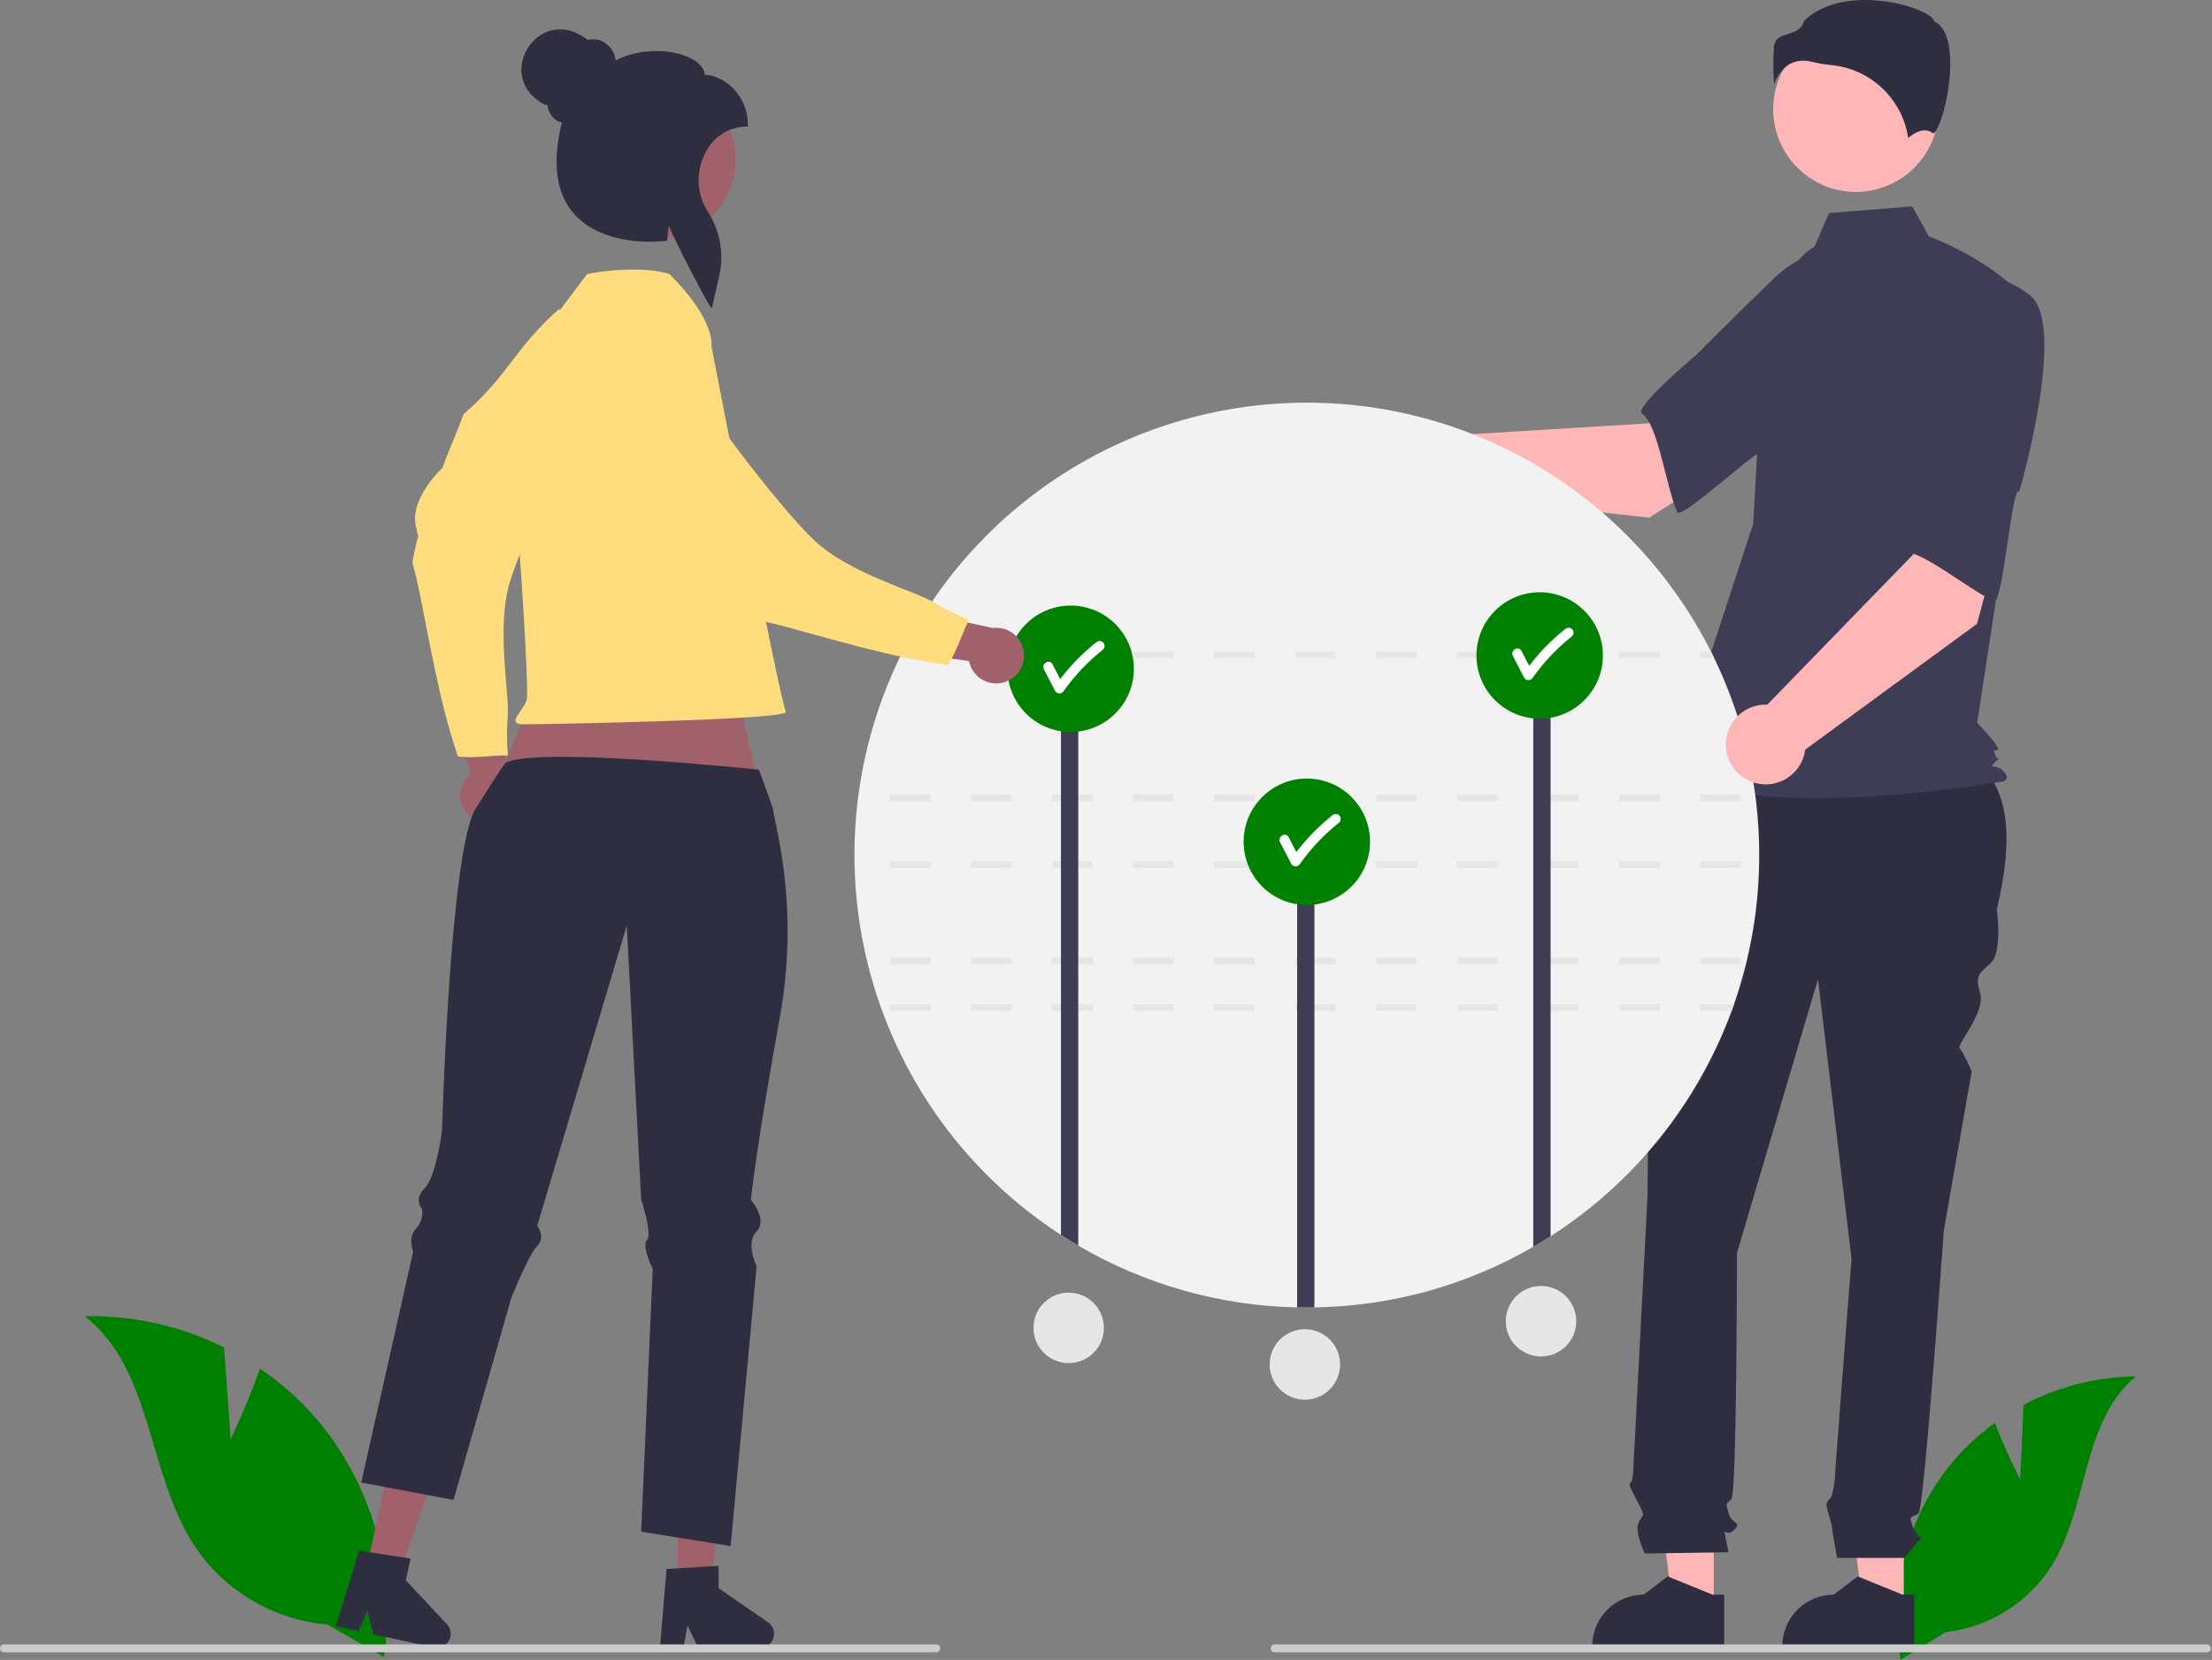
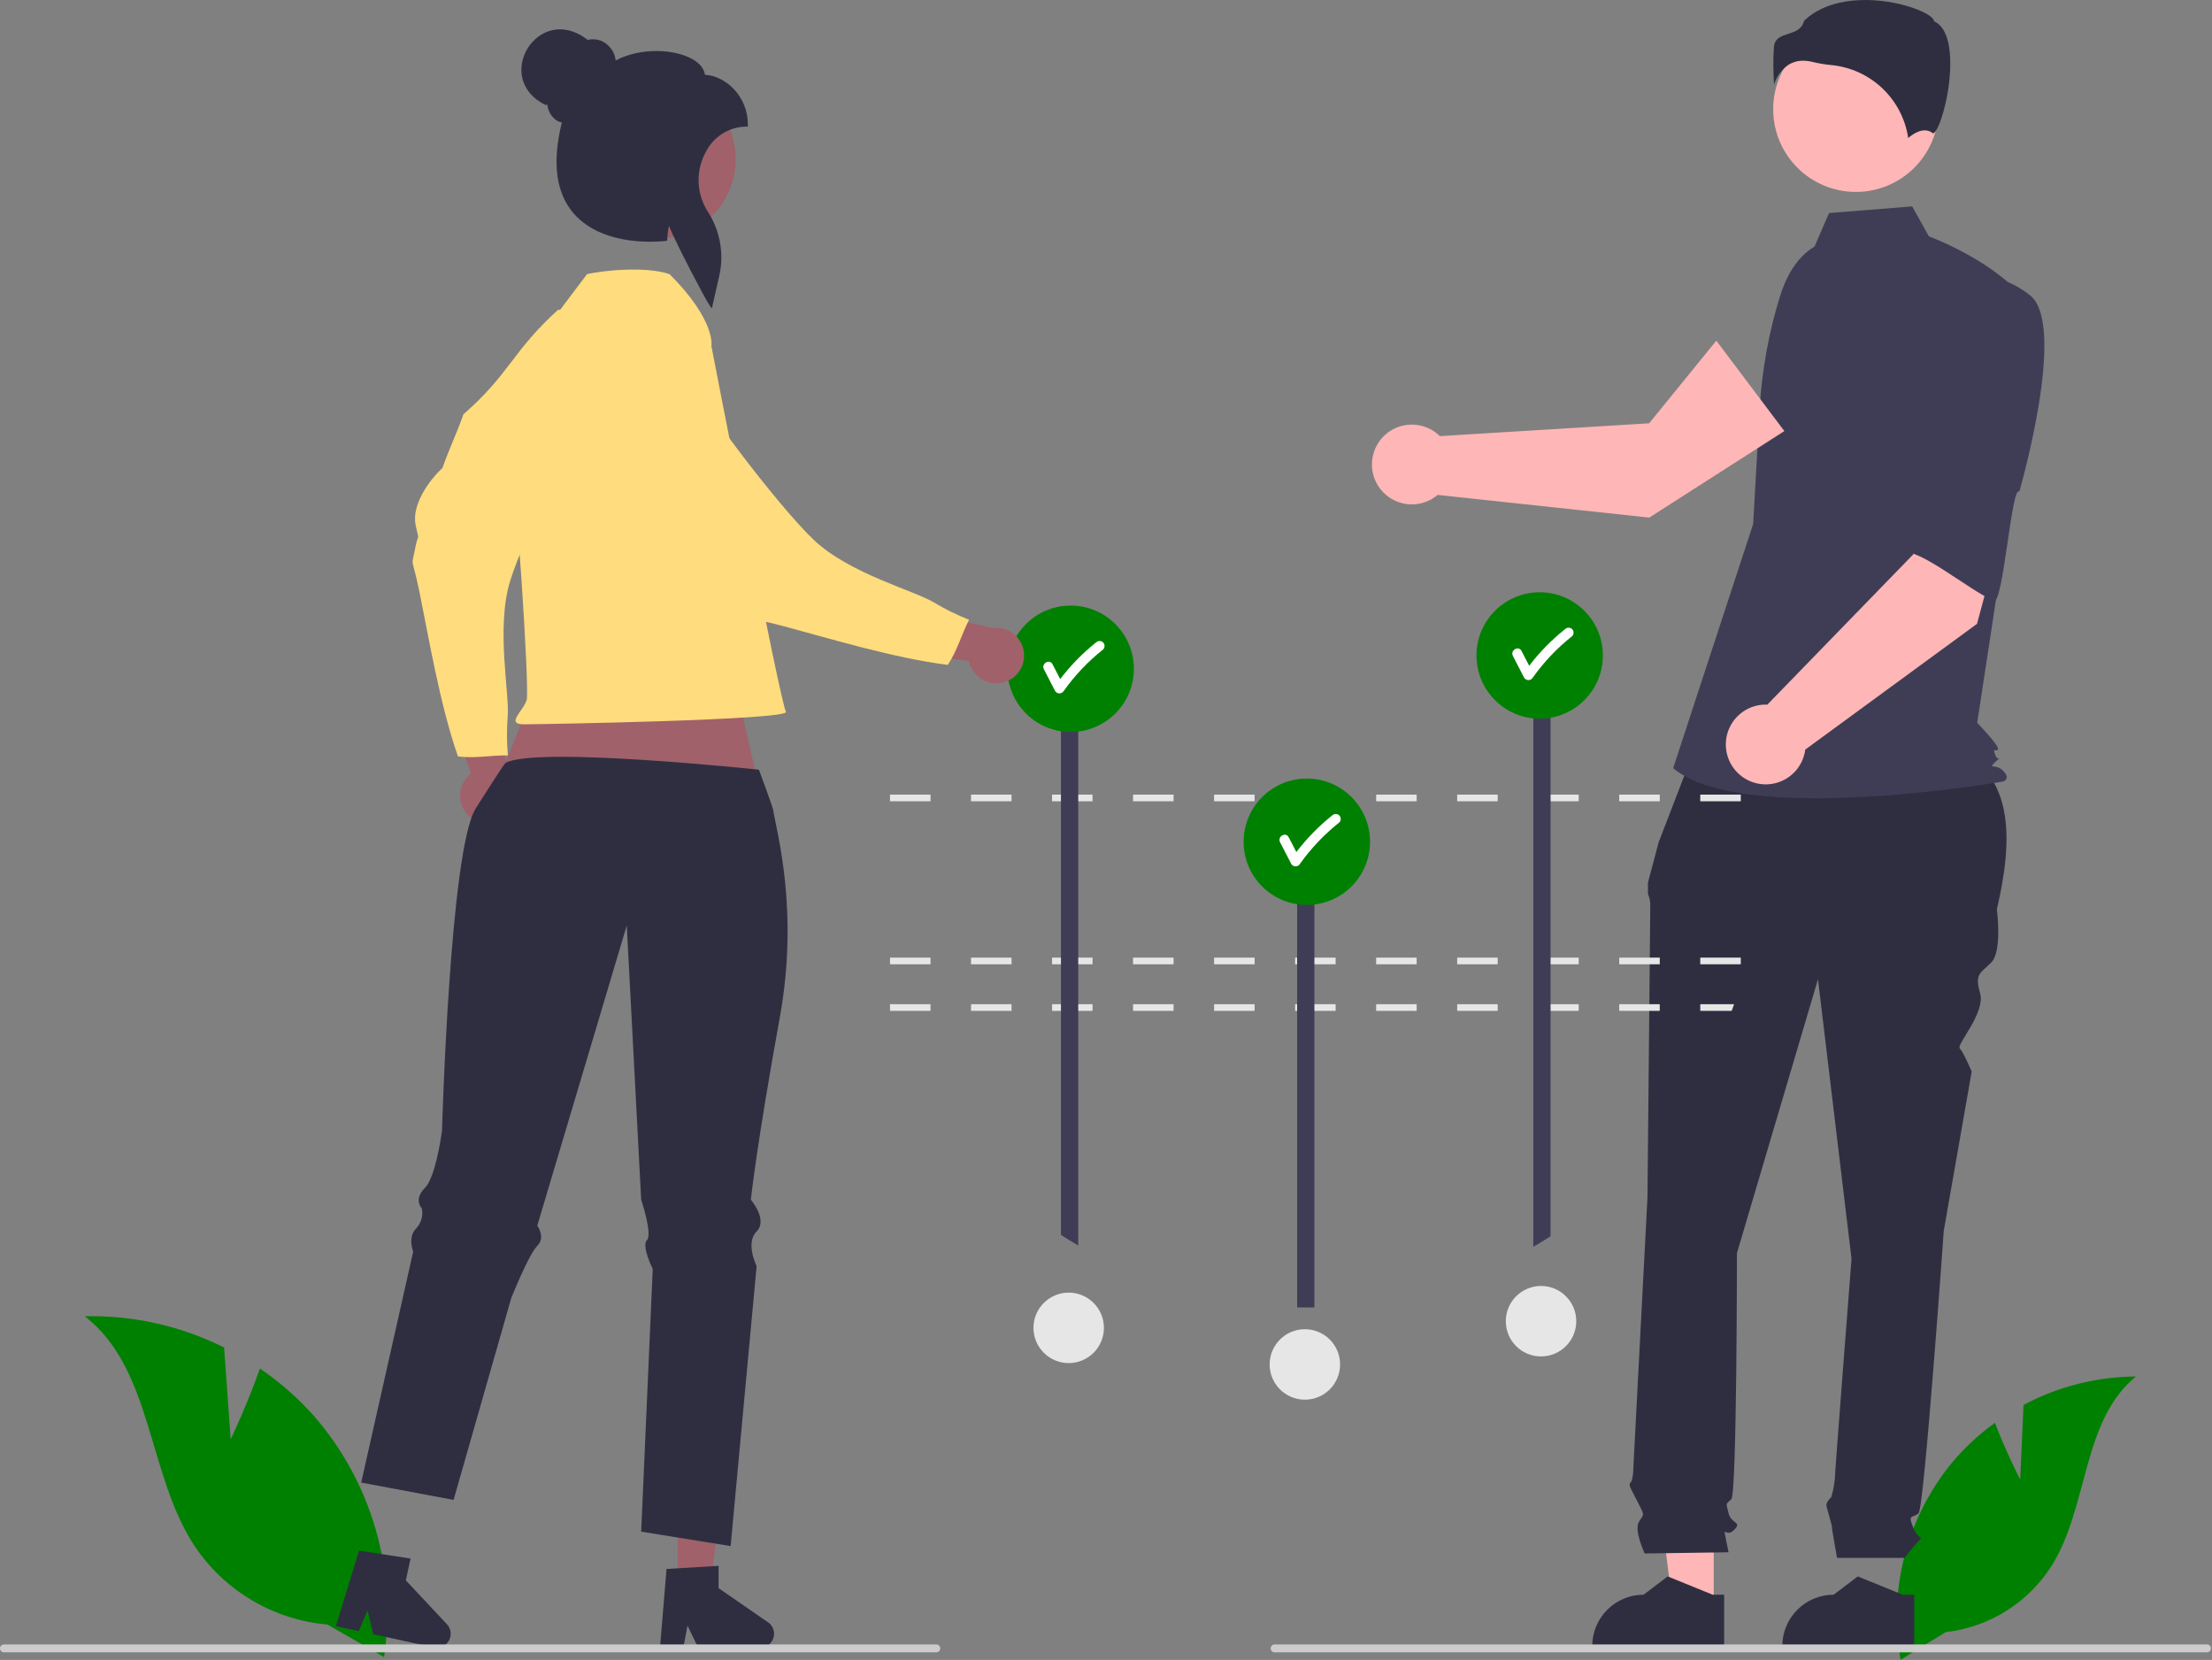
<svg xmlns="http://www.w3.org/2000/svg" width="665" height="499" viewBox="0 0 665 499" fill="none">
  <rect x="0" y="0" width="665" height="499" fill="#808080" stroke="none" />
  <g clip-path="url(#clip0_527_49)">
    <path d="M607.338 444.782L608.336 422.348C618.737 416.789 630.338 413.852 642.132 413.793C625.9 427.064 627.929 452.645 616.924 470.49C613.449 476.03 608.772 480.716 603.24 484.203C597.707 487.689 591.461 489.886 584.965 490.63L571.382 498.947C569.518 488.556 569.929 477.885 572.586 467.669C575.244 457.452 580.084 447.933 586.775 439.768C590.573 435.224 594.929 431.177 599.739 427.722C602.992 436.3 607.338 444.782 607.338 444.782Z" fill="#008000" />
    <path d="M141.013 245.338C140.115 244.519 139.408 243.513 138.942 242.392C138.475 241.27 138.26 240.059 138.312 238.845C138.363 237.631 138.681 236.444 139.241 235.366C139.802 234.288 140.592 233.345 141.556 232.606L132.25 204.575L147.072 208.557L153.637 234.565C154.772 236.267 155.244 238.326 154.962 240.352C154.681 242.378 153.666 244.231 152.11 245.559C150.554 246.887 148.565 247.598 146.52 247.557C144.474 247.517 142.515 246.727 141.013 245.338V245.338Z" fill="#A0616A" />
    <path d="M167.875 93.043C170.334 94.453 184.886 90.959 187.728 91.953C186.159 101.524 194.679 97.933 185.427 110.502C176.174 123.072 157.539 160.76 153.306 174.846C149.072 188.932 153.262 208.782 152.628 215.458C152.322 219.326 152.341 223.213 152.685 227.078C147.686 227.015 142.759 228.052 137.682 227.389C132.268 212.069 128.627 190.261 126.155 178.209C123.683 166.157 123.593 171.254 124.727 165.227C125.86 159.201 126.135 163.58 124.944 157.815C123.753 152.049 128.57 144.806 133.02 140.675C134.939 135.156 137.419 130.01 139.318 124.548C153.24 112.404 154.155 105.389 167.875 93.043Z" fill="#FFDC7D" />
-     <path d="M572.341 483.401H560.042L554.191 435.961H572.344L572.341 483.401Z" fill="#FFB6B6" />
+     <path d="M572.341 483.401H560.042H572.344L572.341 483.401Z" fill="#FFB6B6" />
    <path d="M575.478 495.324L535.82 495.322V494.82C535.821 490.727 537.447 486.801 540.342 483.906C543.236 481.011 547.163 479.385 551.256 479.385H551.257L558.501 473.889L572.017 479.385L575.479 479.386L575.478 495.324Z" fill="#2F2E41" />
    <path d="M515.201 483.401H502.902L497.051 435.961H515.203L515.201 483.401Z" fill="#FFB6B6" />
    <path d="M518.338 495.324L478.68 495.322V494.82C478.68 490.727 480.306 486.801 483.201 483.906C486.096 481.011 490.022 479.385 494.116 479.385H494.117L501.361 473.889L514.877 479.385L518.339 479.386L518.338 495.324Z" fill="#2F2E41" />
    <path d="M509.878 224.043L589.878 226.043C605.071 234.295 605.302 252.156 600.324 273.363C600.324 273.363 602.004 285.967 598.643 289.328C595.282 292.69 593.601 292.69 595.282 298.572C596.963 304.454 588.083 314.061 589.162 315.14C590.24 316.218 592.761 322.1 592.761 322.1L584.358 369.997C584.358 369.997 578.476 453.187 576.795 454.867C575.115 456.548 573.434 454.867 575.115 459.069C576.795 463.27 578.476 461.59 576.795 463.27C575.307 464.875 573.904 466.558 572.594 468.312H552.278C552.278 468.312 550.746 459.909 550.746 459.069C550.746 458.228 549.066 453.187 549.066 452.346C549.066 451.506 550.551 450.021 550.551 450.021C551.064 448.312 551.411 446.559 551.586 444.784C551.586 443.103 556.628 378.4 556.628 378.4L546.545 294.37L522.176 376.719C522.176 376.719 522.176 448.985 520.495 450.666C518.815 452.346 518.815 451.506 519.655 454.867C520.496 458.228 523.857 457.388 521.336 459.909C518.815 462.43 517.975 458.228 518.815 462.43L519.655 466.631L494.446 466.992C494.446 466.992 491.085 459.909 492.766 457.388C494.446 454.867 494.345 455.555 492.295 451.43C490.245 447.305 489.404 446.464 490.245 445.624C491.085 444.784 491.085 440.314 491.085 440.314L495.287 359.914C495.287 359.914 496.127 275.043 496.127 272.522C496.19 271.225 495.951 269.931 495.429 268.742V265.32L498.648 253.196L509.878 224.043Z" fill="#2F2E41" />
    <path d="M557.935 57.695C571.662 57.695 582.791 46.567 582.791 32.839C582.791 19.111 571.662 7.982 557.935 7.982C544.207 7.982 533.078 19.111 533.078 32.839C533.078 46.567 544.207 57.695 557.935 57.695Z" fill="#FFB6B6" />
    <path d="M545.504 74.124C540.149 77.307 536.946 83.156 535.107 89.109C531.703 100.129 529.653 111.522 529.005 123.038L527.062 157.513L503.008 230.921C523.855 248.561 602.217 234.93 602.217 234.93C602.217 234.93 604.623 234.128 602.217 231.722C599.812 229.317 597.47 231.448 599.875 229.043C602.281 226.637 600.623 229.317 599.821 226.911C599.019 224.506 599.821 226.11 600.623 225.308C601.425 224.506 594.415 217.29 594.415 217.29L600.83 175.153L608.848 90.16C599.226 78.133 579.875 71.043 579.875 71.043L574.875 62.042L549.875 64.043L545.504 74.124Z" fill="#3F3D56" />
    <path d="M542.094 18.251C543.056 18.259 544.013 18.384 544.944 18.625C546.78 19.066 548.644 19.379 550.524 19.561C556.278 20.102 561.685 22.556 565.881 26.531C570.077 30.506 572.82 35.772 573.672 41.488C575.116 40.229 578.403 37.913 581.096 40.066C581.137 40.1 581.161 40.117 581.256 40.072C583.045 39.224 586.221 28.777 586.317 19.58C586.368 14.698 585.599 8.464 581.651 6.49L581.443 6.386L581.388 6.16C581.125 5.062 578.177 3.187 573.055 1.728C563.747 -0.923 550.145 -1.307 542.332 6.295C541.74 8.857 539.543 9.559 537.599 10.181C535.447 10.869 533.589 11.463 533.296 14.102C533.051 17.858 533.069 21.628 533.349 25.381C534.078 23.084 535.51 21.074 537.442 19.633C538.815 18.708 540.439 18.226 542.094 18.251V18.251Z" fill="#2F2E41" />
    <path d="M495.83 155.594L536.433 129.59L515.983 102.405L495.789 127.245L432.87 131.104C431.215 129.468 429.12 128.349 426.84 127.883C424.56 127.418 422.194 127.625 420.03 128.481C417.866 129.337 415.998 130.804 414.654 132.703C413.309 134.602 412.546 136.852 412.458 139.177C412.37 141.502 412.96 143.803 414.156 145.799C415.353 147.794 417.104 149.399 419.197 150.416C421.29 151.434 423.633 151.82 425.942 151.529C428.251 151.237 430.425 150.28 432.199 148.775L495.83 155.594Z" fill="#FFB6B6" />
-     <path d="M574.119 93.295C576.476 107.557 531.973 134.79 531.973 134.79C531.973 131.443 505.412 156.714 504.213 153.938C500.805 146.047 498.41 127.359 493.648 124.367C490.925 122.657 510.048 106.587 510.048 106.587C510.048 106.587 520.057 96.503 533.192 83.784C536.839 80.119 541.354 77.436 546.317 75.986C551.279 74.535 556.528 74.364 561.575 75.487C561.575 75.487 571.763 79.033 574.119 93.295Z" fill="#3F3D56" />
-     <path d="M528.875 257.043C528.893 272.305 526.337 287.46 521.315 301.873C521.085 302.543 520.845 303.203 520.605 303.873C510.325 331.79 491.205 355.584 466.155 371.633C464.445 372.733 462.715 373.783 460.955 374.803C440.941 386.404 418.286 392.678 395.155 393.023C394.395 393.033 393.635 393.043 392.875 393.043C391.895 393.043 390.925 393.033 389.955 393.013C366.793 392.552 344.137 386.155 324.155 374.433C322.395 373.403 320.662 372.333 318.955 371.223C291.144 353.194 270.865 325.638 261.923 293.723C252.981 261.808 255.99 227.727 270.385 197.873C270.705 197.203 271.035 196.543 271.375 195.873C282.713 173.373 300.075 154.463 321.528 141.251C342.98 128.039 367.68 121.043 392.875 121.043C418.07 121.043 442.77 128.039 464.222 141.251C485.675 154.463 503.038 173.373 514.375 195.873C514.715 196.543 515.045 197.203 515.365 197.873C524.287 216.32 528.907 236.551 528.875 257.043V257.043Z" fill="#F2F2F2" />
    <path d="M486.796 301.873V303.873H498.976V301.873H486.796ZM462.436 301.873V303.873H474.616V301.873H462.436ZM438.076 301.873V303.873H450.256V301.873H438.076ZM413.716 301.873V303.873H425.896V301.873H413.716ZM389.356 301.873V303.873H401.536V301.873H389.356ZM364.996 301.873V303.873H377.176V301.873H364.996ZM340.636 301.873V303.873H352.816V301.873H340.636ZM316.286 301.873V303.873H328.456V301.873H316.286ZM291.926 301.873V303.873H304.106V301.873H291.926ZM267.566 301.873V303.873H279.746V301.873H267.566ZM521.316 301.873H511.156V303.873H520.606L521.316 301.873Z" fill="#E6E6E6" />
    <path d="M511.156 287.873V289.873H523.336V287.873H511.156ZM486.796 287.873V289.873H498.976V287.873H486.796ZM462.436 287.873V289.873H474.616V287.873H462.436ZM438.076 287.873V289.873H450.256V287.873H438.076ZM413.716 287.873V289.873H425.896V287.873H413.716ZM389.356 287.873V289.873H401.536V287.873H389.356ZM364.996 287.873V289.873H377.176V287.873H364.996ZM340.636 287.873V289.873H352.816V287.873H340.636ZM316.286 287.873V289.873H328.456V287.873H316.286ZM291.926 287.873V289.873H304.106V287.873H291.926ZM267.566 287.873V289.873H279.746V287.873H267.566Z" fill="#E6E6E6" />
-     <path d="M511.156 258.873V260.873H523.336V258.873H511.156ZM486.796 258.873V260.873H498.976V258.873H486.796ZM462.436 258.873V260.873H474.616V258.873H462.436ZM438.076 258.873V260.873H450.256V258.873H438.076ZM413.716 258.873V260.873H425.896V258.873H413.716ZM389.356 258.873V260.873H401.536V258.873H389.356ZM364.996 258.873V260.873H377.176V258.873H364.996ZM340.636 258.873V260.873H352.816V258.873H340.636ZM316.286 258.873V260.873H328.456V258.873H316.286ZM291.926 258.873V260.873H304.106V258.873H291.926ZM267.566 258.873V260.873H279.746V258.873H267.566Z" fill="#E6E6E6" />
    <path d="M511.156 238.873V240.873H523.336V238.873H511.156ZM486.796 238.873V240.873H498.976V238.873H486.796ZM462.436 238.873V240.873H474.616V238.873H462.436ZM438.076 238.873V240.873H450.256V238.873H438.076ZM413.716 238.873V240.873H425.896V238.873H413.716ZM389.356 238.873V240.873H401.536V238.873H389.356ZM364.996 238.873V240.873H377.176V238.873H364.996ZM340.636 238.873V240.873H352.816V238.873H340.636ZM316.286 238.873V240.873H328.456V238.873H316.286ZM291.926 238.873V240.873H304.106V238.873H291.926ZM267.566 238.873V240.873H279.746V238.873H267.566Z" fill="#E6E6E6" />
-     <path d="M514.377 195.873H511.157V197.873H515.367C515.047 197.203 514.717 196.543 514.377 195.873ZM486.797 195.873V197.873H498.977V195.873H486.797ZM462.437 195.873V197.873H474.617V195.873H462.437ZM438.077 195.873V197.873H450.257V195.873H438.077ZM413.717 195.873V197.873H425.897V195.873H413.717ZM389.357 195.873V197.873H401.537V195.873H389.357ZM364.997 195.873V197.873H377.177V195.873H364.997ZM340.637 195.873V197.873H352.817V195.873H340.637ZM316.287 195.873V197.873H328.457V195.873H316.287ZM291.927 195.873V197.873H304.107V195.873H291.927ZM271.377 195.873C271.037 196.543 270.707 197.203 270.387 197.873H279.747V195.873H271.377Z" fill="#E6E6E6" />
    <path d="M466.157 202.613V371.633C464.447 372.733 462.717 373.783 460.957 374.803V202.613H466.157Z" fill="#3F3D56" />
    <path d="M395.157 258.613V393.023C394.397 393.033 393.637 393.043 392.877 393.043C391.897 393.043 390.927 393.033 389.957 393.013V258.613H395.157Z" fill="#3F3D56" />
    <path d="M324.157 202.613V374.433C322.397 373.403 320.664 372.333 318.957 371.223V202.613H324.157Z" fill="#3F3D56" />
    <path d="M69.355 432.661L67.371 405.072C54.378 398.577 39.995 395.352 25.473 395.676C45.904 411.469 44.268 443.034 58.418 464.636C62.883 471.34 68.799 476.953 75.728 481.059C82.657 485.165 90.421 487.66 98.445 488.358L115.45 498.14C117.395 485.284 116.53 472.159 112.914 459.67C109.298 447.18 103.018 435.623 94.505 425.794C89.675 420.328 84.176 415.491 78.137 411.399C74.421 422.07 69.355 432.661 69.355 432.661Z" fill="#008000" />
    <path d="M462.875 216.043C473.368 216.043 481.875 207.536 481.875 197.043C481.875 186.549 473.368 178.043 462.875 178.043C452.382 178.043 443.875 186.549 443.875 197.043C443.875 207.536 452.382 216.043 462.875 216.043Z" fill="#008000" />
    <path d="M472.629 189.124C472.343 188.851 471.963 188.699 471.568 188.699C471.173 188.699 470.793 188.851 470.507 189.124C466.476 192.339 462.855 196.038 459.725 200.137C458.957 198.65 458.189 197.164 457.421 195.678C456.534 193.962 453.944 195.478 454.83 197.192C455.954 199.366 457.078 201.54 458.201 203.714C458.337 203.936 458.527 204.119 458.754 204.247C458.981 204.374 459.236 204.441 459.496 204.441C459.757 204.441 460.012 204.374 460.239 204.247C460.466 204.119 460.656 203.936 460.792 203.714C464.126 199.018 468.112 194.819 472.629 191.245C472.908 190.963 473.064 190.582 473.064 190.185C473.064 189.788 472.908 189.406 472.629 189.124V189.124Z" fill="white" />
    <path d="M392.875 272.043C403.368 272.043 411.875 263.536 411.875 253.043C411.875 242.549 403.368 234.043 392.875 234.043C382.382 234.043 373.875 242.549 373.875 253.043C373.875 263.536 382.382 272.043 392.875 272.043Z" fill="#008000" />
    <path d="M402.629 245.124C402.343 244.851 401.963 244.699 401.568 244.699C401.173 244.699 400.793 244.851 400.507 245.124C396.476 248.339 392.855 252.038 389.725 256.137C388.957 254.65 388.189 253.164 387.421 251.678C386.534 249.962 383.944 251.478 384.83 253.192C385.954 255.366 387.078 257.54 388.201 259.714C388.337 259.936 388.527 260.119 388.754 260.247C388.981 260.374 389.236 260.441 389.496 260.441C389.757 260.441 390.012 260.374 390.239 260.247C390.466 260.119 390.656 259.936 390.792 259.714C394.126 255.018 398.112 250.819 402.629 247.245C402.908 246.963 403.064 246.582 403.064 246.185C403.064 245.788 402.908 245.406 402.629 245.124V245.124Z" fill="white" />
    <path d="M321.875 220.043C332.368 220.043 340.875 211.536 340.875 201.043C340.875 190.549 332.368 182.043 321.875 182.043C311.382 182.043 302.875 190.549 302.875 201.043C302.875 211.536 311.382 220.043 321.875 220.043Z" fill="#008000" />
    <path d="M331.629 193.124C331.343 192.851 330.963 192.699 330.568 192.699C330.173 192.699 329.793 192.851 329.507 193.124C325.476 196.339 321.855 200.038 318.725 204.137C317.957 202.65 317.189 201.164 316.421 199.678C315.534 197.962 312.944 199.478 313.83 201.192C314.954 203.366 316.078 205.54 317.201 207.714C317.337 207.936 317.527 208.119 317.754 208.247C317.981 208.374 318.236 208.441 318.496 208.441C318.757 208.441 319.012 208.374 319.239 208.247C319.466 208.119 319.656 207.936 319.792 207.714C323.126 203.018 327.112 198.819 331.629 195.245C331.908 194.963 332.064 194.582 332.064 194.185C332.064 193.788 331.908 193.406 331.629 193.124V193.124Z" fill="white" />
    <path d="M594.354 187.531L606.862 140.966L573.437 134.638L575.234 166.6L531.317 211.821C528.992 211.726 526.689 212.31 524.69 213.5C522.691 214.691 521.082 216.438 520.058 218.528C519.035 220.618 518.641 222.96 518.926 225.27C519.211 227.579 520.161 229.756 521.662 231.534C523.162 233.313 525.148 234.617 527.376 235.286C529.605 235.956 531.98 235.963 534.213 235.306C536.445 234.649 538.438 233.356 539.948 231.586C541.459 229.816 542.422 227.645 542.72 225.337L594.354 187.531Z" fill="#FFB6B6" />
    <path d="M610.281 88.756C621.627 97.713 607.065 147.813 607.065 147.813C604.81 145.339 602.19 181.907 599.434 180.662C591.602 177.124 577.247 164.92 571.712 165.915C568.547 166.484 571.863 141.727 571.863 141.727C571.863 141.727 572.473 127.532 573.619 109.283C573.848 104.118 575.379 99.095 578.071 94.681C580.763 90.267 584.528 86.606 589.016 84.038C589.016 84.038 598.936 79.799 610.281 88.756Z" fill="#3F3D56" />
    <path d="M218.41 193.301L232.161 254.667L144.043 249.186L168.005 188.918L218.41 193.301Z" fill="#A0616A" />
    <path d="M203.736 476.529L213.634 476.528L218.343 438.349H203.734L203.736 476.529Z" fill="#A0616A" />
    <path d="M200.383 471.646L216.03 470.712V477.416L230.907 487.69C231.642 488.197 232.195 488.926 232.486 489.77C232.777 490.615 232.791 491.53 232.525 492.382C232.26 493.235 231.728 493.98 231.009 494.509C230.29 495.038 229.42 495.324 228.527 495.324H209.899L206.688 488.692L205.434 495.324H198.41L200.383 471.646Z" fill="#2F2E41" />
-     <path d="M110.184 471.604L119.858 473.702L132.554 437.389L118.277 434.292L110.184 471.604Z" fill="#A0616A" />
    <path d="M107.94 466.122L123.43 468.526L122.008 475.078L134.368 488.272C134.979 488.924 135.365 489.754 135.471 490.64C135.576 491.527 135.396 492.424 134.955 493.201C134.515 493.978 133.838 494.593 133.023 494.958C132.208 495.323 131.297 495.417 130.425 495.228L112.219 491.279L110.487 484.117L107.856 490.332L100.992 488.843L107.94 466.122Z" fill="#2F2E41" />
    <path d="M234.412 305.982C227.465 344.16 225.728 360.645 225.728 360.645C225.728 360.645 230.938 366.718 227.465 370.191C223.992 373.665 227.465 380.602 227.465 380.602L219.655 464.769L213.368 463.75L198.223 461.315L192.76 460.432L196.234 381.475C196.234 381.475 192.76 374.528 194.497 372.792C196.234 371.055 192.76 360.645 192.76 360.645L188.423 278.215L161.519 368.455C161.519 368.455 164.129 371.928 161.519 374.528C158.919 377.129 153.719 390.149 153.719 390.149L137.72 446.131L136.361 450.885L128.018 449.323L118.936 447.615L117.268 447.305L114.299 446.742L112.387 446.383L111.737 446.266L108.594 445.675L109.545 441.454L110.039 439.232L123.574 379.118L123.884 377.73L124.214 376.265C124.214 376.265 122.478 371.928 125.078 369.318C125.839 368.523 126.394 367.554 126.697 366.496C126.999 365.438 127.04 364.322 126.815 363.245C126.729 363.154 126.652 363.057 126.582 362.954C126.275 362.532 126.063 362.049 125.961 361.537C125.728 360.451 125.932 358.927 127.688 357.171C128.182 356.646 128.597 356.051 128.92 355.405C131.559 350.409 132.888 339.824 132.888 339.824C132.888 339.824 135.236 255.987 142.92 243.18C143.328 242.511 151.485 229.659 151.912 229.397C160.586 224.196 228.162 231.379 228.162 231.379C228.162 231.379 232.255 242.375 232.44 243.52C233.439 249.952 240.301 273.596 234.412 305.982Z" fill="#2F2E41" />
    <path d="M213.878 104.043C213.878 104.043 215.34 96.452 201.29 82.402C193.851 79.922 180.963 81.368 176.495 82.402C155.832 109.676 159.532 104.864 154.153 120.103C152.758 124.055 152.061 127.852 152.681 130.951C155.16 143.349 159.186 206.988 158.359 210.294C157.533 213.6 151.747 217.733 157.533 217.733C163.318 217.733 237.928 216.427 236.275 213.947C234.622 211.468 213.878 104.043 213.878 104.043Z" fill="#FFDC7D" />
    <path d="M302.486 204.888C301.352 205.327 300.137 205.512 298.925 205.43C297.712 205.348 296.533 205.001 295.469 204.414C294.405 203.827 293.483 203.014 292.767 202.032C292.052 201.05 291.56 199.923 291.327 198.731L262.086 194.577L272.253 183.08L298.463 188.787C300.492 188.528 302.546 189.023 304.234 190.178C305.923 191.332 307.13 193.066 307.626 195.051C308.122 197.035 307.872 199.133 306.925 200.946C305.978 202.759 304.398 204.162 302.486 204.888L302.486 204.888Z" fill="#A0616A" />
    <path d="M178.773 99.157C181.131 97.583 183.809 96.844 185.965 94.742C193.836 100.41 194.415 91.181 201.548 105.064C208.681 118.947 234.124 152.418 244.849 162.482C255.575 172.547 275.214 177.637 280.909 181.178C284.235 183.175 287.724 184.889 291.338 186.302C289.055 190.75 287.789 195.623 284.934 199.874C268.805 197.898 247.659 191.444 235.767 188.289C223.876 185.134 228.399 187.485 223.508 183.786C218.617 180.086 222.661 181.791 216.968 180.29C211.276 178.788 206.936 171.249 205.22 165.425C201.133 161.248 197.63 156.736 193.587 152.602C188.914 134.729 183.716 116.94 178.773 99.157Z" fill="#FFDC7D" />
    <path d="M197.237 71.823C210.455 71.823 221.17 61.108 221.17 47.891C221.17 34.673 210.455 23.958 197.237 23.958C184.02 23.958 173.305 34.673 173.305 47.891C173.305 61.108 184.02 71.823 197.237 71.823Z" fill="#A0616A" />
    <path d="M213.226 91.638C212.091 90.019 203.61 73.955 201.089 67.88C200.83 69.196 200.666 70.528 200.599 71.868L200.574 72.367L200.079 72.431C199.334 72.526 181.731 74.662 172.571 64.275C167.143 58.122 165.913 48.894 168.908 36.839C168.363 36.733 167.841 36.532 167.365 36.245C166.573 35.697 165.91 34.983 165.422 34.152C164.935 33.321 164.634 32.394 164.542 31.435L164.035 31.571C147.737 23.64 161.778 0.442 176.663 11.976C177.969 11.684 179.33 11.762 180.594 12.201C181.813 12.697 182.875 13.514 183.667 14.564C184.459 15.614 184.953 16.86 185.095 18.168C192.786 14.122 202.965 14.78 208.23 17.816C210.434 19.087 211.7 20.687 211.924 22.473C218.143 22.82 224.831 28.878 224.831 37.459V38.057H224.233C221.731 38.11 219.291 38.843 217.174 40.176C215.057 41.51 213.342 43.394 212.214 45.628C210.685 48.39 209.928 51.514 210.023 54.67C210.118 57.826 211.062 60.899 212.754 63.564C214.597 66.392 215.855 69.559 216.454 72.88C217.053 76.201 216.982 79.609 216.244 82.902L213.999 92.742L213.226 91.638Z" fill="#2F2E41" />
    <path d="M282.67 495.521C282.67 495.677 282.64 495.832 282.58 495.977C282.521 496.122 282.433 496.253 282.322 496.364C282.212 496.474 282.08 496.562 281.936 496.621C281.791 496.681 281.636 496.712 281.48 496.711H1.19C0.874 496.711 0.572 496.586 0.349 496.362C0.125 496.139 0 495.837 0 495.521C0 495.205 0.125 494.903 0.349 494.68C0.572 494.456 0.874 494.331 1.19 494.331H281.48C281.636 494.331 281.791 494.361 281.936 494.421C282.081 494.48 282.212 494.568 282.322 494.679C282.433 494.789 282.521 494.921 282.58 495.065C282.64 495.21 282.67 495.365 282.67 495.521Z" fill="#CCCCCC" />
    <path d="M664.67 495.521C664.671 495.677 664.64 495.832 664.58 495.977C664.521 496.122 664.433 496.253 664.323 496.364C664.212 496.474 664.081 496.562 663.936 496.621C663.791 496.681 663.636 496.712 663.48 496.711H383.19C382.874 496.711 382.572 496.586 382.349 496.362C382.125 496.139 382 495.837 382 495.521C382 495.205 382.125 494.903 382.349 494.68C382.572 494.456 382.874 494.331 383.19 494.331H663.48C663.636 494.331 663.791 494.361 663.936 494.421C664.081 494.48 664.212 494.568 664.323 494.679C664.433 494.789 664.521 494.921 664.58 495.065C664.64 495.21 664.671 495.365 664.67 495.521Z" fill="#CCCCCC" />
    <path d="M321.286 409.759C327.135 409.759 331.876 405.018 331.876 399.169C331.876 393.32 327.135 388.578 321.286 388.578C315.437 388.578 310.695 393.32 310.695 399.169C310.695 405.018 315.437 409.759 321.286 409.759Z" fill="#E6E6E6" />
    <path d="M392.286 420.759C398.135 420.759 402.876 416.018 402.876 410.169C402.876 404.32 398.135 399.578 392.286 399.578C386.437 399.578 381.695 404.32 381.695 410.169C381.695 416.018 386.437 420.759 392.286 420.759Z" fill="#E6E6E6" />
    <path d="M463.286 407.759C469.135 407.759 473.876 403.018 473.876 397.169C473.876 391.32 469.135 386.578 463.286 386.578C457.437 386.578 452.695 391.32 452.695 397.169C452.695 403.018 457.437 407.759 463.286 407.759Z" fill="#E6E6E6" />
  </g>
  <defs>
    <clipPath id="clip0_527_49">
      <rect width="664.67" height="498.947" fill="white" />
    </clipPath>
  </defs>
</svg>